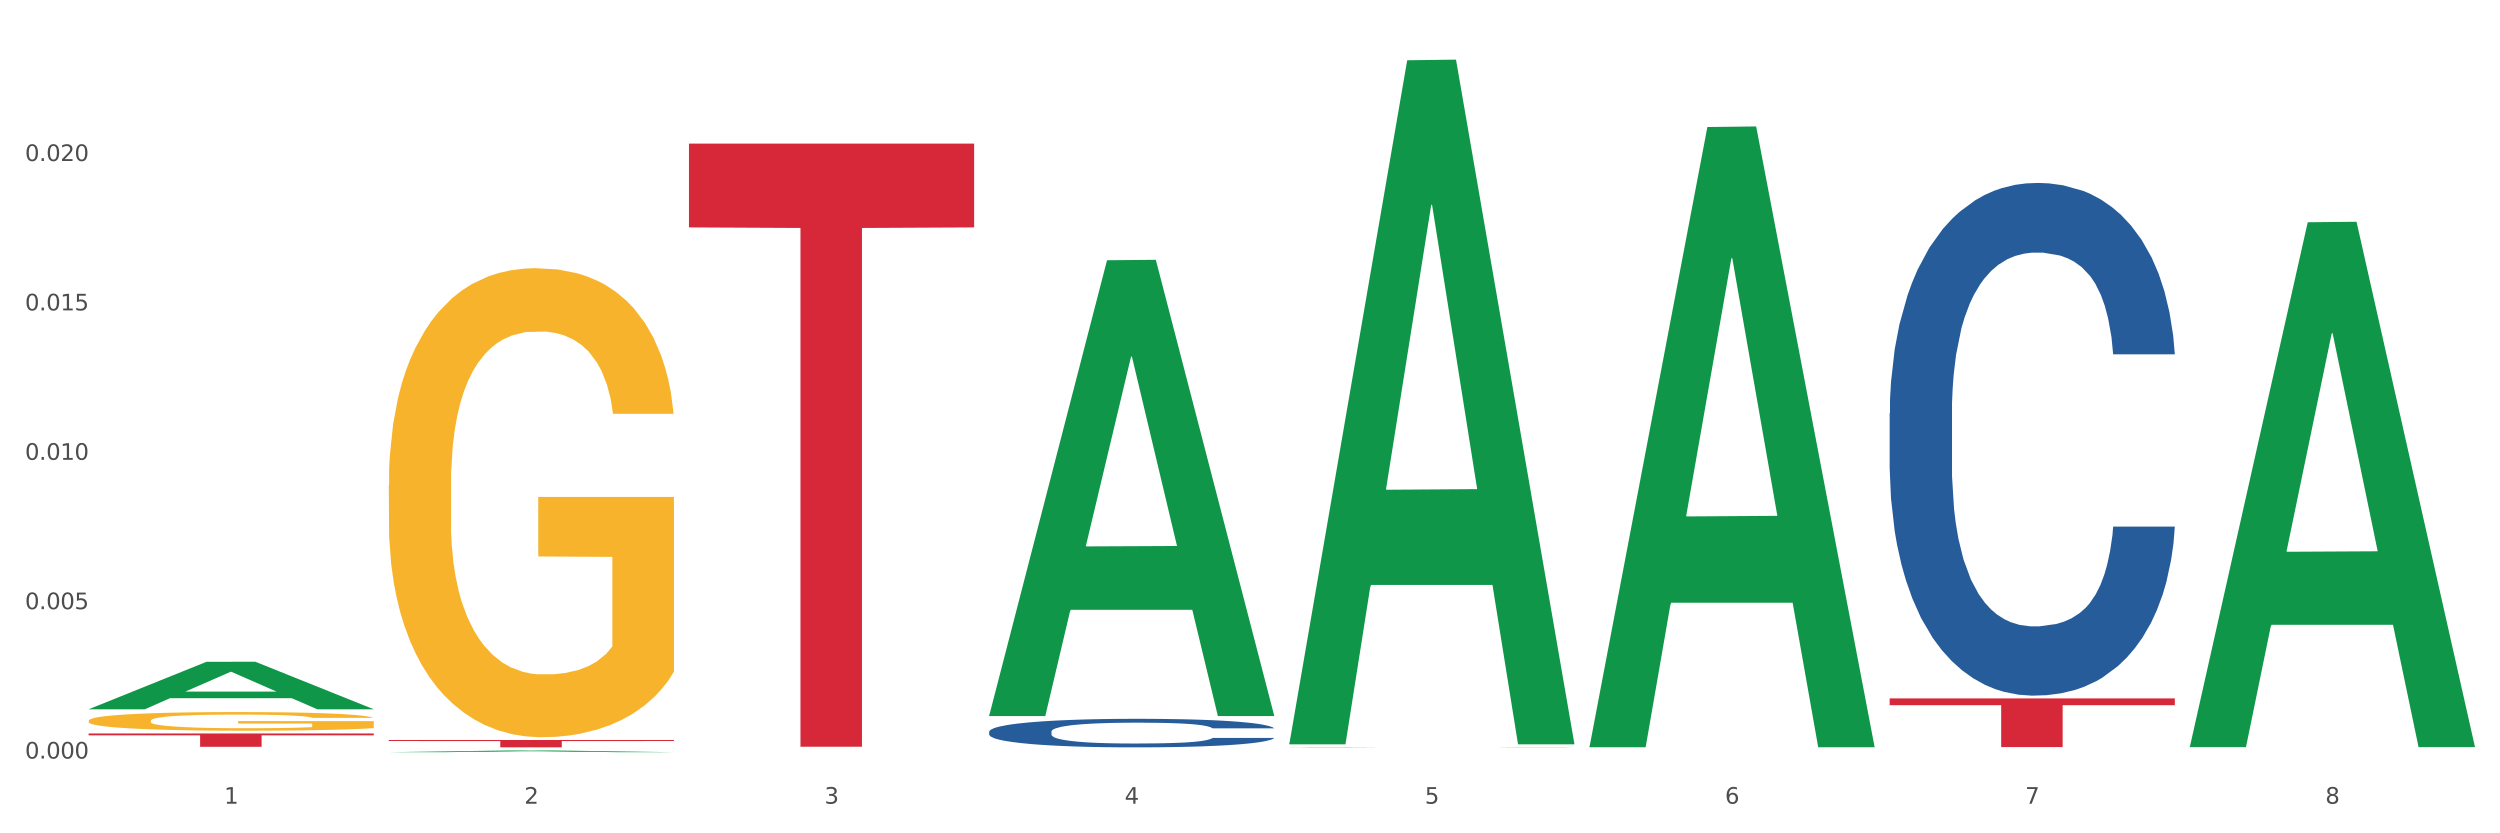
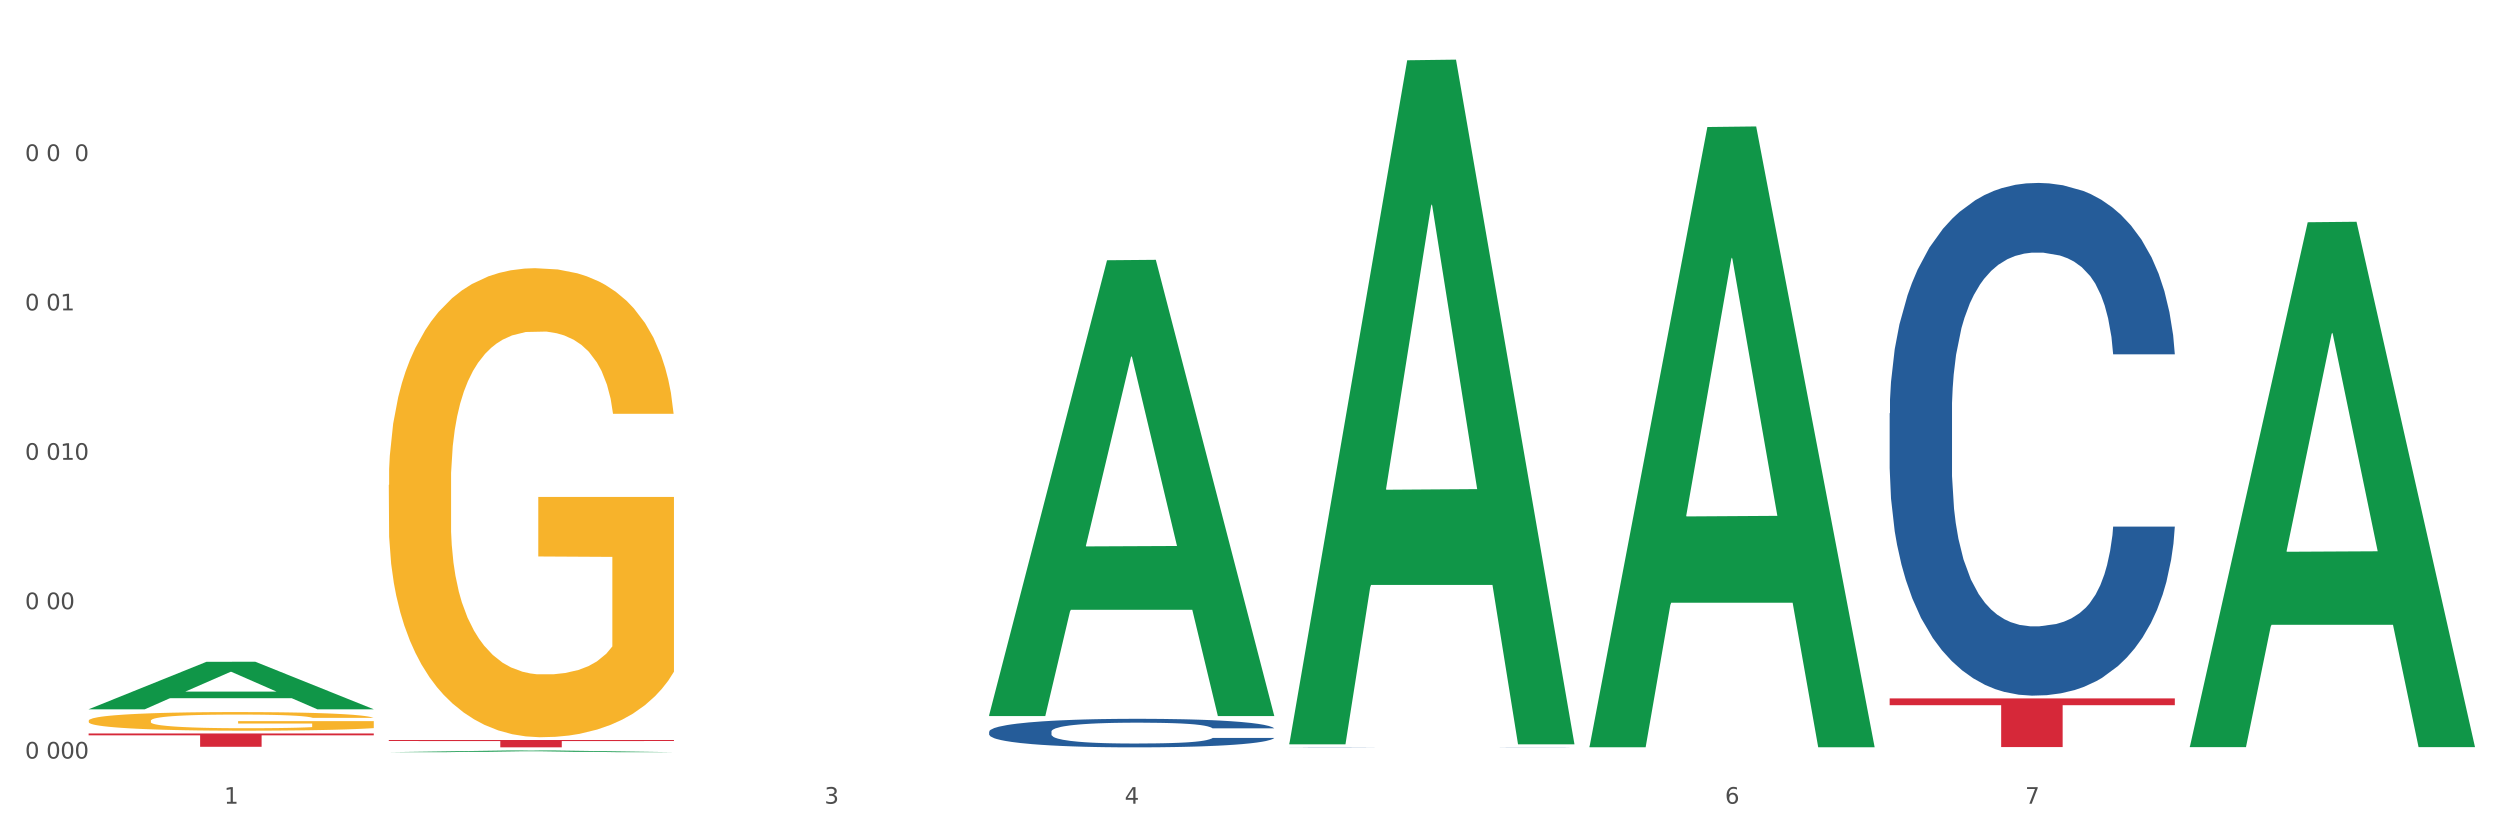
<svg xmlns="http://www.w3.org/2000/svg" xmlns:xlink="http://www.w3.org/1999/xlink" width="1080pt" height="360pt" viewBox="0 0 1080 360" version="1.1">
  <rect x="0" y="0" width="1080" height="360" fill="#333333" stroke="none" />
  <defs>
    <style type="text/css">*{stroke-linejoin: round; stroke-linecap: butt}</style>
  </defs>
  <g id="figure_1">
    <g id="patch_1">
      <path d="M 0 360  L 1080 360  L 1080 0  L 0 0  z " style="fill: #ffffff; stroke: #ffffff; stroke-linejoin: miter" />
    </g>
    <g id="axes_1">
      <g id="matplotlib.axis_1">
        <g id="xtick_1">
          <g id="text_1">
            <g style="fill: #4d4d4d" transform="translate(96.825 347.204) scale(0.096 -0.096)">
              <defs>
                <path id="DejaVuSans-31" d="M 794 531  L 1825 531  L 1825 4091  L 703 3866  L 703 4441  L 1819 4666  L 2450 4666  L 2450 531  L 3481 531  L 3481 0  L 794 0  L 794 531  z " transform="scale(0.016)" />
              </defs>
              <use xlink:href="#DejaVuSans-31" />
            </g>
          </g>
        </g>
        <g id="xtick_2">
          <g id="text_2">
            <g style="fill: #4d4d4d" transform="translate(226.5 347.204) scale(0.096 -0.096)">
              <defs>
-                 <path id="DejaVuSans-32" d="M 1228 531  L 3431 531  L 3431 0  L 469 0  L 469 531  Q 828 903 1448 1529  Q 2069 2156 2228 2338  Q 2531 2678 2651 2914  Q 2772 3150 2772 3378  Q 2772 3750 2511 3984  Q 2250 4219 1831 4219  Q 1534 4219 1204 4116  Q 875 4013 500 3803  L 500 4441  Q 881 4594 1212 4672  Q 1544 4750 1819 4750  Q 2544 4750 2975 4387  Q 3406 4025 3406 3419  Q 3406 3131 3298 2873  Q 3191 2616 2906 2266  Q 2828 2175 2409 1742  Q 1991 1309 1228 531  z " transform="scale(0.016)" />
-               </defs>
+                 </defs>
              <use xlink:href="#DejaVuSans-32" />
            </g>
          </g>
        </g>
        <g id="xtick_3">
          <g id="text_3">
            <g style="fill: #4d4d4d" transform="translate(356.175 347.204) scale(0.096 -0.096)">
              <defs>
                <path id="DejaVuSans-33" d="M 2597 2516  Q 3050 2419 3304 2112  Q 3559 1806 3559 1356  Q 3559 666 3084 287  Q 2609 -91 1734 -91  Q 1441 -91 1130 -33  Q 819 25 488 141  L 488 750  Q 750 597 1062 519  Q 1375 441 1716 441  Q 2309 441 2620 675  Q 2931 909 2931 1356  Q 2931 1769 2642 2001  Q 2353 2234 1838 2234  L 1294 2234  L 1294 2753  L 1863 2753  Q 2328 2753 2575 2939  Q 2822 3125 2822 3475  Q 2822 3834 2567 4026  Q 2313 4219 1838 4219  Q 1578 4219 1281 4162  Q 984 4106 628 3988  L 628 4550  Q 988 4650 1302 4700  Q 1616 4750 1894 4750  Q 2613 4750 3031 4423  Q 3450 4097 3450 3541  Q 3450 3153 3228 2886  Q 3006 2619 2597 2516  z " transform="scale(0.016)" />
              </defs>
              <use xlink:href="#DejaVuSans-33" />
            </g>
          </g>
        </g>
        <g id="xtick_4">
          <g id="text_4">
            <g style="fill: #4d4d4d" transform="translate(485.85 347.204) scale(0.096 -0.096)">
              <defs>
                <path id="DejaVuSans-34" d="M 2419 4116  L 825 1625  L 2419 1625  L 2419 4116  z M 2253 4666  L 3047 4666  L 3047 1625  L 3713 1625  L 3713 1100  L 3047 1100  L 3047 0  L 2419 0  L 2419 1100  L 313 1100  L 313 1709  L 2253 4666  z " transform="scale(0.016)" />
              </defs>
              <use xlink:href="#DejaVuSans-34" />
            </g>
          </g>
        </g>
        <g id="xtick_5">
          <g id="text_5">
            <g style="fill: #4d4d4d" transform="translate(615.525 347.204) scale(0.096 -0.096)">
              <defs>
-                 <path id="DejaVuSans-35" d="M 691 4666  L 3169 4666  L 3169 4134  L 1269 4134  L 1269 2991  Q 1406 3038 1543 3061  Q 1681 3084 1819 3084  Q 2600 3084 3056 2656  Q 3513 2228 3513 1497  Q 3513 744 3044 326  Q 2575 -91 1722 -91  Q 1428 -91 1123 -41  Q 819 9 494 109  L 494 744  Q 775 591 1075 516  Q 1375 441 1709 441  Q 2250 441 2565 725  Q 2881 1009 2881 1497  Q 2881 1984 2565 2268  Q 2250 2553 1709 2553  Q 1456 2553 1204 2497  Q 953 2441 691 2322  L 691 4666  z " transform="scale(0.016)" />
-               </defs>
+                 </defs>
              <use xlink:href="#DejaVuSans-35" />
            </g>
          </g>
        </g>
        <g id="xtick_6">
          <g id="text_6">
            <g style="fill: #4d4d4d" transform="translate(745.2 347.204) scale(0.096 -0.096)">
              <defs>
                <path id="DejaVuSans-36" d="M 2113 2584  Q 1688 2584 1439 2293  Q 1191 2003 1191 1497  Q 1191 994 1439 701  Q 1688 409 2113 409  Q 2538 409 2786 701  Q 3034 994 3034 1497  Q 3034 2003 2786 2293  Q 2538 2584 2113 2584  z M 3366 4563  L 3366 3988  Q 3128 4100 2886 4159  Q 2644 4219 2406 4219  Q 1781 4219 1451 3797  Q 1122 3375 1075 2522  Q 1259 2794 1537 2939  Q 1816 3084 2150 3084  Q 2853 3084 3261 2657  Q 3669 2231 3669 1497  Q 3669 778 3244 343  Q 2819 -91 2113 -91  Q 1303 -91 875 529  Q 447 1150 447 2328  Q 447 3434 972 4092  Q 1497 4750 2381 4750  Q 2619 4750 2861 4703  Q 3103 4656 3366 4563  z " transform="scale(0.016)" />
              </defs>
              <use xlink:href="#DejaVuSans-36" />
            </g>
          </g>
        </g>
        <g id="xtick_7">
          <g id="text_7">
            <g style="fill: #4d4d4d" transform="translate(874.875 347.204) scale(0.096 -0.096)">
              <defs>
                <path id="DejaVuSans-37" d="M 525 4666  L 3525 4666  L 3525 4397  L 1831 0  L 1172 0  L 2766 4134  L 525 4134  L 525 4666  z " transform="scale(0.016)" />
              </defs>
              <use xlink:href="#DejaVuSans-37" />
            </g>
          </g>
        </g>
        <g id="xtick_8">
          <g id="text_8">
            <g style="fill: #4d4d4d" transform="translate(1004.55 347.204) scale(0.096 -0.096)">
              <defs>
-                 <path id="DejaVuSans-38" d="M 2034 2216  Q 1584 2216 1326 1975  Q 1069 1734 1069 1313  Q 1069 891 1326 650  Q 1584 409 2034 409  Q 2484 409 2743 651  Q 3003 894 3003 1313  Q 3003 1734 2745 1975  Q 2488 2216 2034 2216  z M 1403 2484  Q 997 2584 770 2862  Q 544 3141 544 3541  Q 544 4100 942 4425  Q 1341 4750 2034 4750  Q 2731 4750 3128 4425  Q 3525 4100 3525 3541  Q 3525 3141 3298 2862  Q 3072 2584 2669 2484  Q 3125 2378 3379 2068  Q 3634 1759 3634 1313  Q 3634 634 3220 271  Q 2806 -91 2034 -91  Q 1263 -91 848 271  Q 434 634 434 1313  Q 434 1759 690 2068  Q 947 2378 1403 2484  z M 1172 3481  Q 1172 3119 1398 2916  Q 1625 2713 2034 2713  Q 2441 2713 2670 2916  Q 2900 3119 2900 3481  Q 2900 3844 2670 4047  Q 2441 4250 2034 4250  Q 1625 4250 1398 4047  Q 1172 3844 1172 3481  z " transform="scale(0.016)" />
-               </defs>
+                 </defs>
              <use xlink:href="#DejaVuSans-38" />
            </g>
          </g>
        </g>
        <g id="xtick_9" />
        <g id="xtick_10" />
        <g id="xtick_11" />
        <g id="xtick_12" />
        <g id="xtick_13" />
        <g id="xtick_14" />
        <g id="xtick_15" />
      </g>
      <g id="matplotlib.axis_2">
        <g id="ytick_1">
          <g id="text_9">
            <g style="fill: #4d4d4d" transform="translate(10.8 327.701) scale(0.096 -0.096)">
              <defs>
                <path id="DejaVuSans-30" d="M 2034 4250  Q 1547 4250 1301 3770  Q 1056 3291 1056 2328  Q 1056 1369 1301 889  Q 1547 409 2034 409  Q 2525 409 2770 889  Q 3016 1369 3016 2328  Q 3016 3291 2770 3770  Q 2525 4250 2034 4250  z M 2034 4750  Q 2819 4750 3233 4129  Q 3647 3509 3647 2328  Q 3647 1150 3233 529  Q 2819 -91 2034 -91  Q 1250 -91 836 529  Q 422 1150 422 2328  Q 422 3509 836 4129  Q 1250 4750 2034 4750  z " transform="scale(0.016)" />
-                 <path id="DejaVuSans-2e" d="M 684 794  L 1344 794  L 1344 0  L 684 0  L 684 794  z " transform="scale(0.016)" />
              </defs>
              <use xlink:href="#DejaVuSans-30" />
              <use xlink:href="#DejaVuSans-2e" transform="translate(63.623 0)" />
              <use xlink:href="#DejaVuSans-30" transform="translate(95.41 0)" />
              <use xlink:href="#DejaVuSans-30" transform="translate(159.033 0)" />
              <use xlink:href="#DejaVuSans-30" transform="translate(222.656 0)" />
            </g>
          </g>
        </g>
        <g id="ytick_2">
          <g id="text_10">
            <g style="fill: #4d4d4d" transform="translate(10.8 263.166) scale(0.096 -0.096)">
              <use xlink:href="#DejaVuSans-30" />
              <use xlink:href="#DejaVuSans-2e" transform="translate(63.623 0)" />
              <use xlink:href="#DejaVuSans-30" transform="translate(95.41 0)" />
              <use xlink:href="#DejaVuSans-30" transform="translate(159.033 0)" />
              <use xlink:href="#DejaVuSans-35" transform="translate(222.656 0)" />
            </g>
          </g>
        </g>
        <g id="ytick_3">
          <g id="text_11">
            <g style="fill: #4d4d4d" transform="translate(10.8 198.631) scale(0.096 -0.096)">
              <use xlink:href="#DejaVuSans-30" />
              <use xlink:href="#DejaVuSans-2e" transform="translate(63.623 0)" />
              <use xlink:href="#DejaVuSans-30" transform="translate(95.41 0)" />
              <use xlink:href="#DejaVuSans-31" transform="translate(159.033 0)" />
              <use xlink:href="#DejaVuSans-30" transform="translate(222.656 0)" />
            </g>
          </g>
        </g>
        <g id="ytick_4">
          <g id="text_12">
            <g style="fill: #4d4d4d" transform="translate(10.8 134.096) scale(0.096 -0.096)">
              <use xlink:href="#DejaVuSans-30" />
              <use xlink:href="#DejaVuSans-2e" transform="translate(63.623 0)" />
              <use xlink:href="#DejaVuSans-30" transform="translate(95.41 0)" />
              <use xlink:href="#DejaVuSans-31" transform="translate(159.033 0)" />
              <use xlink:href="#DejaVuSans-35" transform="translate(222.656 0)" />
            </g>
          </g>
        </g>
        <g id="ytick_5">
          <g id="text_13">
            <g style="fill: #4d4d4d" transform="translate(10.8 69.56) scale(0.096 -0.096)">
              <use xlink:href="#DejaVuSans-30" />
              <use xlink:href="#DejaVuSans-2e" transform="translate(63.623 0)" />
              <use xlink:href="#DejaVuSans-30" transform="translate(95.41 0)" />
              <use xlink:href="#DejaVuSans-32" transform="translate(159.033 0)" />
              <use xlink:href="#DejaVuSans-30" transform="translate(222.656 0)" />
            </g>
          </g>
        </g>
        <g id="ytick_6" />
        <g id="ytick_7" />
        <g id="ytick_8" />
        <g id="ytick_9" />
        <g id="ytick_10" />
      </g>
      <g id="PolyCollection_1">
        <path d="M 38.283 306.383  L 38.41 306.363  L 89.211 285.893  L 110.293 285.874  L 161.474 306.421  L 137.09 306.421  L 126.041 301.636  L 73.589 301.636  L 73.208 301.714  L 62.54 306.421  L 38.283 306.421  L 38.283 306.383  L 80.193 298.781  L 119.437 298.762  L 100.006 290.253  L 99.752 290.215  L 99.498 290.273  L 80.066 298.762  L 80.193 298.781  L 38.283 306.383  z " clip-path="url(#pbb79425f24)" style="fill: #109648" />
        <path d="M 167.958 319.685  L 291.149 319.685  L 291.149 320.126  L 242.69 320.129  L 242.69 322.861  L 216.125 322.861  L 216.125 320.129  L 167.958 320.126  L 167.958 319.688  L 167.958 319.685  z " clip-path="url(#pbb79425f24)" style="fill: #d62839" />
        <path d="M 38.283 316.864  L 161.474 316.864  L 161.474 317.664  L 113.015 317.67  L 113.015 322.624  L 86.45 322.624  L 86.45 317.67  L 38.283 317.664  L 38.283 316.869  L 38.283 316.864  z " clip-path="url(#pbb79425f24)" style="fill: #d62839" />
        <path d="M 167.958 209.49  L 168.104 209.305  L 168.104 202.642  L 168.394 196.906  L 169.849 183.026  L 172.031 171.552  L 173.63 165.445  L 175.23 160.448  L 177.121 155.451  L 179.448 150.27  L 183.666 142.682  L 186.284 138.796  L 189.484 134.724  L 195.302 128.802  L 199.52 125.471  L 203.883 122.695  L 211.01 119.364  L 215.664 117.884  L 220.609 116.773  L 226.572 116.033  L 231.081 115.848  L 240.971 116.403  L 249.407 118.069  L 253.479 119.364  L 258.715 121.585  L 261.479 123.065  L 265.988 126.026  L 270.642 129.913  L 273.842 133.244  L 278.641 139.536  L 282.277 145.828  L 285.623 153.601  L 287.368 158.968  L 288.677 163.964  L 289.84 169.701  L 291.004 178.769  L 264.824 178.769  L 263.806 172.292  L 262.206 166.185  L 259.879 160.263  L 257.843 156.562  L 254.352 151.935  L 251.152 148.974  L 247.807 146.754  L 243.735 144.903  L 240.535 143.978  L 236.026 143.237  L 227.154 143.422  L 221.191 144.903  L 217.118 146.754  L 214.5 148.419  L 212.173 150.27  L 209.555 152.861  L 206.501 156.747  L 204.319 160.263  L 202.138 164.705  L 200.392 169.146  L 198.792 174.328  L 197.483 179.88  L 196.465 185.617  L 195.593 192.649  L 194.865 204.308  L 194.865 229.662  L 195.156 235.399  L 195.883 242.986  L 196.756 248.723  L 198.211 255.57  L 199.52 260.197  L 201.992 266.859  L 204.756 272.411  L 206.937 275.927  L 209.119 278.888  L 212.9 282.96  L 217.118 286.291  L 220.754 288.327  L 225.699 290.177  L 229.045 290.917  L 231.954 291.288  L 239.08 291.288  L 244.171 290.732  L 249.843 289.437  L 254.207 287.771  L 257.843 285.736  L 261.915 282.404  L 264.533 279.258  L 264.533 240.58  L 232.535 240.395  L 232.535 214.672  L 291.149 214.672  L 291.149 290.177  L 288.677 294.063  L 285.913 297.58  L 283.005 300.726  L 278.641 304.612  L 273.405 308.313  L 268.751 310.904  L 263.806 313.125  L 257.988 315.161  L 250.425 317.011  L 245.771 317.751  L 239.953 318.307  L 233.117 318.492  L 227.154 318.122  L 221.336 317.196  L 215.227 315.531  L 209.264 313.125  L 204.756 310.719  L 200.247 307.758  L 195.447 303.872  L 191.666 300.171  L 188.757 296.839  L 185.557 292.583  L 182.066 287.031  L 179.448 282.034  L 177.121 276.853  L 174.649 270.19  L 172.903 264.453  L 171.158 257.236  L 170.14 251.869  L 168.976 243.541  L 168.104 231.882  L 167.958 209.49  z " clip-path="url(#pbb79425f24)" style="fill: #f7b32b" />
        <path d="M 38.283 311.337  L 38.428 311.33  L 38.428 311.065  L 38.719 310.837  L 40.174 310.285  L 42.355 309.829  L 43.955 309.586  L 45.555 309.387  L 47.446 309.189  L 49.773 308.983  L 53.991 308.681  L 56.609 308.527  L 59.809 308.365  L 65.627 308.129  L 69.844 307.997  L 74.208 307.887  L 81.335 307.754  L 85.989 307.695  L 90.934 307.651  L 96.897 307.622  L 101.406 307.614  L 111.296 307.636  L 119.732 307.703  L 123.804 307.754  L 129.04 307.842  L 131.804 307.901  L 136.312 308.019  L 140.967 308.174  L 144.166 308.306  L 148.966 308.556  L 152.602 308.806  L 155.947 309.115  L 157.693 309.329  L 159.002 309.527  L 160.165 309.755  L 161.329 310.116  L 135.149 310.116  L 134.131 309.858  L 132.531 309.616  L 130.204 309.38  L 128.168 309.233  L 124.677 309.049  L 121.477 308.931  L 118.132 308.843  L 114.059 308.769  L 110.86 308.733  L 106.351 308.703  L 97.479 308.711  L 91.516 308.769  L 87.443 308.843  L 84.825 308.909  L 82.498 308.983  L 79.88 309.086  L 76.826 309.24  L 74.644 309.38  L 72.462 309.557  L 70.717 309.733  L 69.117 309.939  L 67.808 310.16  L 66.79 310.388  L 65.917 310.668  L 65.19 311.131  L 65.19 312.139  L 65.481 312.367  L 66.208 312.669  L 67.081 312.897  L 68.535 313.169  L 69.844 313.353  L 72.317 313.618  L 75.08 313.839  L 77.262 313.978  L 79.444 314.096  L 83.225 314.258  L 87.443 314.39  L 91.079 314.471  L 96.024 314.545  L 99.37 314.574  L 102.279 314.589  L 109.405 314.589  L 114.496 314.567  L 120.168 314.516  L 124.531 314.449  L 128.168 314.368  L 132.24 314.236  L 134.858 314.111  L 134.858 312.573  L 102.86 312.566  L 102.86 311.543  L 161.474 311.543  L 161.474 314.545  L 159.002 314.699  L 156.238 314.839  L 153.329 314.964  L 148.966 315.119  L 143.73 315.266  L 139.076 315.369  L 134.131 315.457  L 128.313 315.538  L 120.75 315.612  L 116.096 315.641  L 110.278 315.663  L 103.442 315.671  L 97.479 315.656  L 91.661 315.619  L 85.552 315.553  L 79.589 315.457  L 75.08 315.362  L 70.572 315.244  L 65.772 315.089  L 61.99 314.942  L 59.082 314.81  L 55.882 314.641  L 52.391 314.42  L 49.773 314.221  L 47.446 314.015  L 44.973 313.75  L 43.228 313.522  L 41.483 313.235  L 40.465 313.022  L 39.301 312.691  L 38.428 312.227  L 38.283 311.337  z " clip-path="url(#pbb79425f24)" style="fill: #f7b32b" />
        <path d="M 427.308 316.069  L 427.454 316.057  L 427.454 315.742  L 427.891 315.314  L 429.493 314.525  L 431.531 313.928  L 435.026 313.23  L 436.919 312.937  L 439.394 312.611  L 444.491 312.081  L 450.316 311.631  L 454.393 311.383  L 457.451 311.225  L 464.295 310.943  L 468.226 310.82  L 472.304 310.718  L 475.798 310.651  L 481.623 310.572  L 486.283 310.538  L 491.671 310.527  L 496.185 310.538  L 502.155 310.583  L 510.892 310.718  L 514.241 310.797  L 518.755 310.932  L 523.415 311.112  L 527.201 311.293  L 531.57 311.552  L 536.084 311.89  L 540.452 312.318  L 543.51 312.712  L 545.986 313.129  L 548.17 313.636  L 549.772 314.188  L 550.5 314.649  L 523.852 314.649  L 523.124 314.233  L 521.668 313.782  L 520.211 313.478  L 518.61 313.23  L 516.134 312.948  L 513.95 312.768  L 510.31 312.554  L 506.96 312.419  L 504.194 312.34  L 500.844 312.273  L 493.709 312.205  L 488.613 312.205  L 485.409 312.228  L 481.478 312.284  L 478.128 312.363  L 474.197 312.498  L 471.139 312.644  L 468.081 312.836  L 466.333 312.971  L 463.712 313.219  L 461.965 313.422  L 459.635 313.771  L 458.325 314.019  L 455.995 314.661  L 454.975 315.134  L 454.539 315.46  L 454.247 315.821  L 454.247 317.578  L 455.121 318.367  L 455.849 318.704  L 457.014 319.087  L 459.198 319.583  L 462.402 320.067  L 465.751 320.417  L 468.518 320.631  L 471.139 320.788  L 473.76 320.912  L 476.963 321.025  L 479.585 321.092  L 483.516 321.16  L 488.176 321.194  L 491.816 321.194  L 499.243 321.137  L 502.592 321.081  L 505.795 321.002  L 509.29 320.878  L 512.057 320.743  L 513.659 320.642  L 516.28 320.428  L 518.318 320.203  L 520.066 319.943  L 521.231 319.718  L 522.541 319.38  L 523.561 318.997  L 523.852 318.795  L 550.5 318.795  L 549.917 319.2  L 548.898 319.594  L 546.859 320.124  L 545.257 320.428  L 542.782 320.8  L 540.161 321.115  L 536.52 321.464  L 533.171 321.723  L 529.677 321.949  L 525.89 322.151  L 519.047 322.433  L 516.571 322.512  L 511.329 322.647  L 507.252 322.726  L 501.281 322.805  L 495.165 322.85  L 488.758 322.861  L 483.079 322.838  L 476.818 322.771  L 472.886 322.703  L 468.518 322.602  L 463.421 322.444  L 458.616 322.253  L 454.102 322.027  L 449.879 321.768  L 445.947 321.475  L 440.851 320.991  L 437.065 320.518  L 434.298 320.079  L 432.405 319.707  L 430.512 319.234  L 429.493 318.907  L 427.891 318.119  L 427.308 317.387  L 427.308 316.069  z " clip-path="url(#pbb79425f24)" style="fill: #255c99" />
        <path d="M 556.983 322.801  L 557.129 322.801  L 557.129 322.798  L 557.566 322.794  L 559.168 322.787  L 561.206 322.782  L 564.701 322.776  L 566.594 322.773  L 569.07 322.77  L 574.166 322.766  L 579.991 322.762  L 584.068 322.759  L 587.126 322.758  L 593.97 322.755  L 597.902 322.754  L 601.979 322.753  L 605.474 322.753  L 611.298 322.752  L 615.958 322.752  L 621.346 322.752  L 625.86 322.752  L 631.83 322.752  L 640.567 322.753  L 643.916 322.754  L 648.43 322.755  L 653.09 322.757  L 656.876 322.759  L 661.245 322.761  L 665.759 322.764  L 670.127 322.768  L 673.185 322.771  L 675.661 322.775  L 677.845 322.779  L 679.447 322.784  L 680.175 322.788  L 653.527 322.788  L 652.799 322.785  L 651.343 322.781  L 649.887 322.778  L 648.285 322.776  L 645.809 322.773  L 643.625 322.772  L 639.985 322.77  L 636.635 322.768  L 633.869 322.768  L 630.52 322.767  L 623.384 322.767  L 618.288 322.767  L 615.084 322.767  L 611.153 322.767  L 607.803 322.768  L 603.872 322.769  L 600.814 322.77  L 597.756 322.772  L 596.009 322.773  L 593.387 322.776  L 591.64 322.777  L 589.31 322.78  L 588 322.783  L 585.67 322.788  L 584.65 322.793  L 584.214 322.795  L 583.922 322.799  L 583.922 322.814  L 584.796 322.821  L 585.524 322.824  L 586.689 322.828  L 588.873 322.832  L 592.077 322.836  L 595.426 322.839  L 598.193 322.841  L 600.814 322.843  L 603.435 322.844  L 606.639 322.845  L 609.26 322.845  L 613.191 322.846  L 617.851 322.846  L 621.491 322.846  L 628.918 322.846  L 632.267 322.845  L 635.471 322.844  L 638.965 322.843  L 641.732 322.842  L 643.334 322.841  L 645.955 322.839  L 647.994 322.837  L 649.741 322.835  L 650.906 322.833  L 652.216 322.83  L 653.236 322.827  L 653.527 322.825  L 680.175 322.825  L 679.592 322.829  L 678.573 322.832  L 676.534 322.837  L 674.933 322.839  L 672.457 322.843  L 669.836 322.845  L 666.196 322.849  L 662.846 322.851  L 659.352 322.853  L 655.566 322.855  L 648.722 322.857  L 646.246 322.858  L 641.004 322.859  L 636.927 322.86  L 630.956 322.86  L 624.841 322.861  L 618.433 322.861  L 612.754 322.861  L 606.493 322.86  L 602.561 322.86  L 598.193 322.859  L 593.096 322.857  L 588.291 322.856  L 583.777 322.854  L 579.554 322.851  L 575.622 322.849  L 570.526 322.844  L 566.74 322.84  L 563.973 322.836  L 562.08 322.833  L 560.187 322.829  L 559.168 322.826  L 557.566 322.819  L 556.983 322.812  L 556.983 322.801  z " clip-path="url(#pbb79425f24)" style="fill: #255c99" />
-         <path d="M 297.633 62.033  L 420.825 62.033  L 420.825 98.24  L 372.365 98.485  L 372.365 322.577  L 345.8 322.577  L 345.8 98.485  L 297.633 98.24  L 297.633 62.278  L 297.633 62.033  z " clip-path="url(#pbb79425f24)" style="fill: #d62839" />
        <path d="M 816.334 178.546  L 816.479 178.344  L 816.479 172.68  L 816.916 164.993  L 818.518 150.833  L 820.556 140.112  L 824.051 127.57  L 825.944 122.31  L 828.42 116.444  L 833.516 106.936  L 839.341 98.845  L 843.418 94.395  L 846.476 91.563  L 853.32 86.505  L 857.252 84.28  L 861.329 82.46  L 864.824 81.246  L 870.648 79.83  L 875.308 79.223  L 880.696 79.021  L 885.21 79.223  L 891.18 80.032  L 899.917 82.46  L 903.266 83.876  L 907.781 86.303  L 912.44 89.54  L 916.226 92.776  L 920.595 97.429  L 925.109 103.498  L 929.477 111.184  L 932.535 118.265  L 935.011 125.749  L 937.195 134.852  L 938.797 144.764  L 939.525 153.058  L 912.877 153.058  L 912.149 145.573  L 910.693 137.482  L 909.237 132.02  L 907.635 127.57  L 905.159 122.513  L 902.975 119.276  L 899.335 115.432  L 895.986 113.005  L 893.219 111.589  L 889.87 110.375  L 882.735 109.162  L 877.638 109.162  L 874.434 109.566  L 870.503 110.578  L 867.154 111.994  L 863.222 114.421  L 860.164 117.051  L 857.106 120.49  L 855.359 122.917  L 852.738 127.367  L 850.99 131.009  L 848.66 137.279  L 847.35 141.73  L 845.02 153.26  L 844.001 161.756  L 843.564 167.623  L 843.273 174.096  L 843.273 205.653  L 844.146 219.813  L 844.874 225.881  L 846.039 232.759  L 848.224 241.66  L 851.427 250.358  L 854.776 256.629  L 857.543 260.472  L 860.164 263.304  L 862.785 265.529  L 865.989 267.552  L 868.61 268.766  L 872.541 269.98  L 877.201 270.587  L 880.842 270.587  L 888.268 269.575  L 891.617 268.564  L 894.821 267.148  L 898.316 264.923  L 901.082 262.495  L 902.684 260.675  L 905.305 256.831  L 907.344 252.785  L 909.091 248.133  L 910.256 244.087  L 911.567 238.018  L 912.586 231.141  L 912.877 227.5  L 939.525 227.5  L 938.942 234.782  L 937.923 241.862  L 935.885 251.369  L 934.283 256.831  L 931.807 263.507  L 929.186 269.171  L 925.546 275.442  L 922.197 280.094  L 918.702 284.14  L 914.916 287.781  L 908.072 292.838  L 905.596 294.254  L 900.354 296.682  L 896.277 298.098  L 890.307 299.514  L 884.191 300.323  L 877.784 300.525  L 872.105 300.121  L 865.843 298.907  L 861.911 297.693  L 857.543 295.873  L 852.446 293.041  L 847.641 289.602  L 843.127 285.556  L 838.904 280.903  L 834.972 275.644  L 829.876 266.945  L 826.09 258.449  L 823.323 250.56  L 821.43 243.885  L 819.537 235.389  L 818.518 229.522  L 816.916 215.362  L 816.334 202.214  L 816.334 178.546  z " clip-path="url(#pbb79425f24)" style="fill: #255c99" />
        <path d="M 946.009 322.325  L 946.136 322.112  L 996.936 96.011  L 1018.018 95.798  L 1069.2 322.751  L 1044.816 322.751  L 1033.767 269.902  L 981.315 269.902  L 980.934 270.754  L 970.266 322.751  L 946.009 322.751  L 946.009 322.325  L 987.919 238.363  L 1027.163 238.15  L 1007.731 144.172  L 1007.477 143.746  L 1007.223 144.385  L 987.792 238.15  L 987.919 238.363  L 946.009 322.325  z " clip-path="url(#pbb79425f24)" style="fill: #109648" />
        <path d="M 686.658 322.319  L 686.785 322.067  L 737.586 54.873  L 758.668 54.621  L 809.85 322.823  L 785.466 322.823  L 774.416 260.368  L 721.965 260.368  L 721.584 261.376  L 710.916 322.823  L 686.658 322.823  L 686.658 322.319  L 728.569 223.097  L 767.812 222.845  L 748.381 111.787  L 748.127 111.283  L 747.873 112.039  L 728.442 222.845  L 728.569 223.097  L 686.658 322.319  z " clip-path="url(#pbb79425f24)" style="fill: #109648" />
        <path d="M 556.983 321.003  L 557.11 320.725  L 607.911 26.037  L 628.993 25.759  L 680.175 321.559  L 655.79 321.559  L 644.741 252.678  L 592.29 252.678  L 591.909 253.789  L 581.241 321.559  L 556.983 321.559  L 556.983 321.003  L 598.894 211.571  L 638.137 211.294  L 618.706 88.808  L 618.452 88.252  L 618.198 89.085  L 598.767 211.294  L 598.894 211.571  L 556.983 321.003  z " clip-path="url(#pbb79425f24)" style="fill: #109648" />
-         <path d="M 427.308 308.963  L 427.435 308.778  L 478.236 112.426  L 499.318 112.241  L 550.5 309.334  L 526.115 309.334  L 515.066 263.438  L 462.615 263.438  L 462.234 264.178  L 451.566 309.334  L 427.308 309.334  L 427.308 308.963  L 469.219 236.048  L 508.462 235.863  L 489.031 154.25  L 488.777 153.88  L 488.523 154.435  L 469.092 235.863  L 469.219 236.048  L 427.308 308.963  z " clip-path="url(#pbb79425f24)" style="fill: #109648" />
+         <path d="M 427.308 308.963  L 478.236 112.426  L 499.318 112.241  L 550.5 309.334  L 526.115 309.334  L 515.066 263.438  L 462.615 263.438  L 462.234 264.178  L 451.566 309.334  L 427.308 309.334  L 427.308 308.963  L 469.219 236.048  L 508.462 235.863  L 489.031 154.25  L 488.777 153.88  L 488.523 154.435  L 469.092 235.863  L 469.219 236.048  L 427.308 308.963  z " clip-path="url(#pbb79425f24)" style="fill: #109648" />
        <path d="M 167.958 324.948  L 168.085 324.947  L 218.886 324.212  L 239.968 324.211  L 291.149 324.95  L 266.765 324.95  L 255.716 324.778  L 203.264 324.778  L 202.883 324.78  L 192.215 324.95  L 167.958 324.95  L 167.958 324.948  L 209.869 324.675  L 249.112 324.674  L 229.681 324.369  L 229.427 324.367  L 229.173 324.369  L 209.742 324.674  L 209.869 324.675  L 167.958 324.948  z " clip-path="url(#pbb79425f24)" style="fill: #109648" />
        <path d="M 816.334 301.718  L 939.525 301.718  L 939.525 304.638  L 891.066 304.658  L 891.066 322.73  L 864.501 322.73  L 864.501 304.658  L 816.334 304.638  L 816.334 301.738  L 816.334 301.718  z " clip-path="url(#pbb79425f24)" style="fill: #d62839" />
      </g>
    </g>
  </g>
  <defs>
    <clipPath id="pbb79425f24">
      <rect x="38.283" y="10.8" width="1030.917" height="329.109" />
    </clipPath>
  </defs>
</svg>